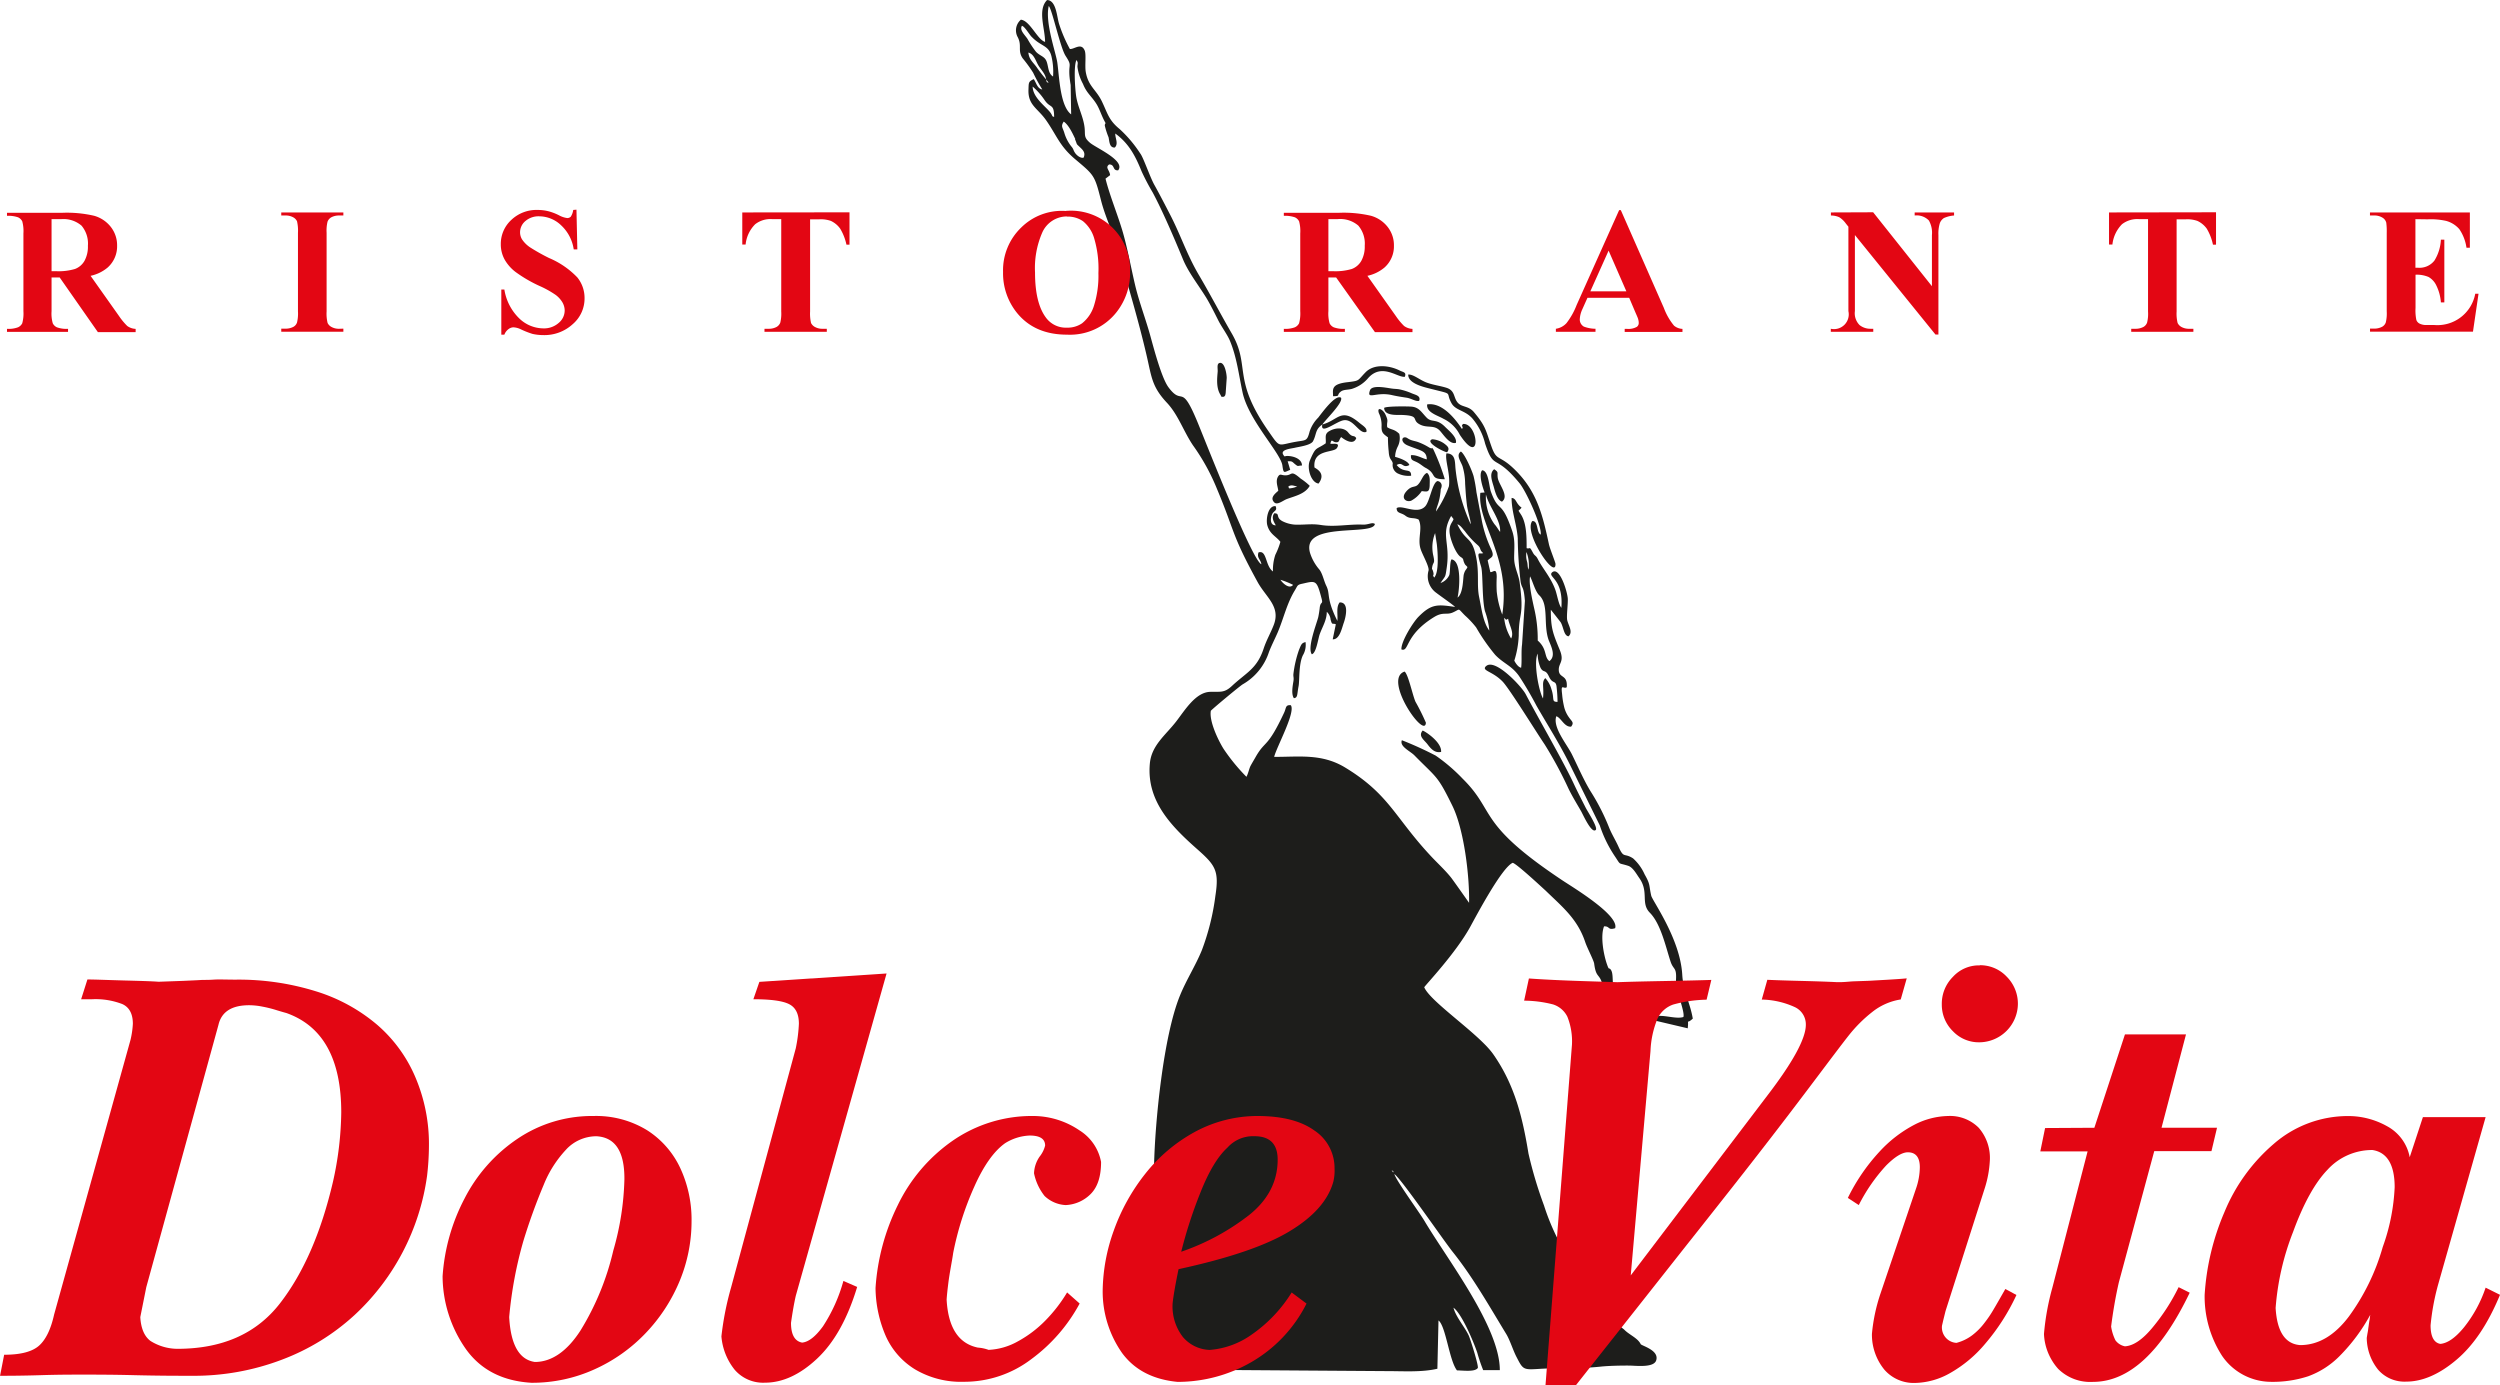
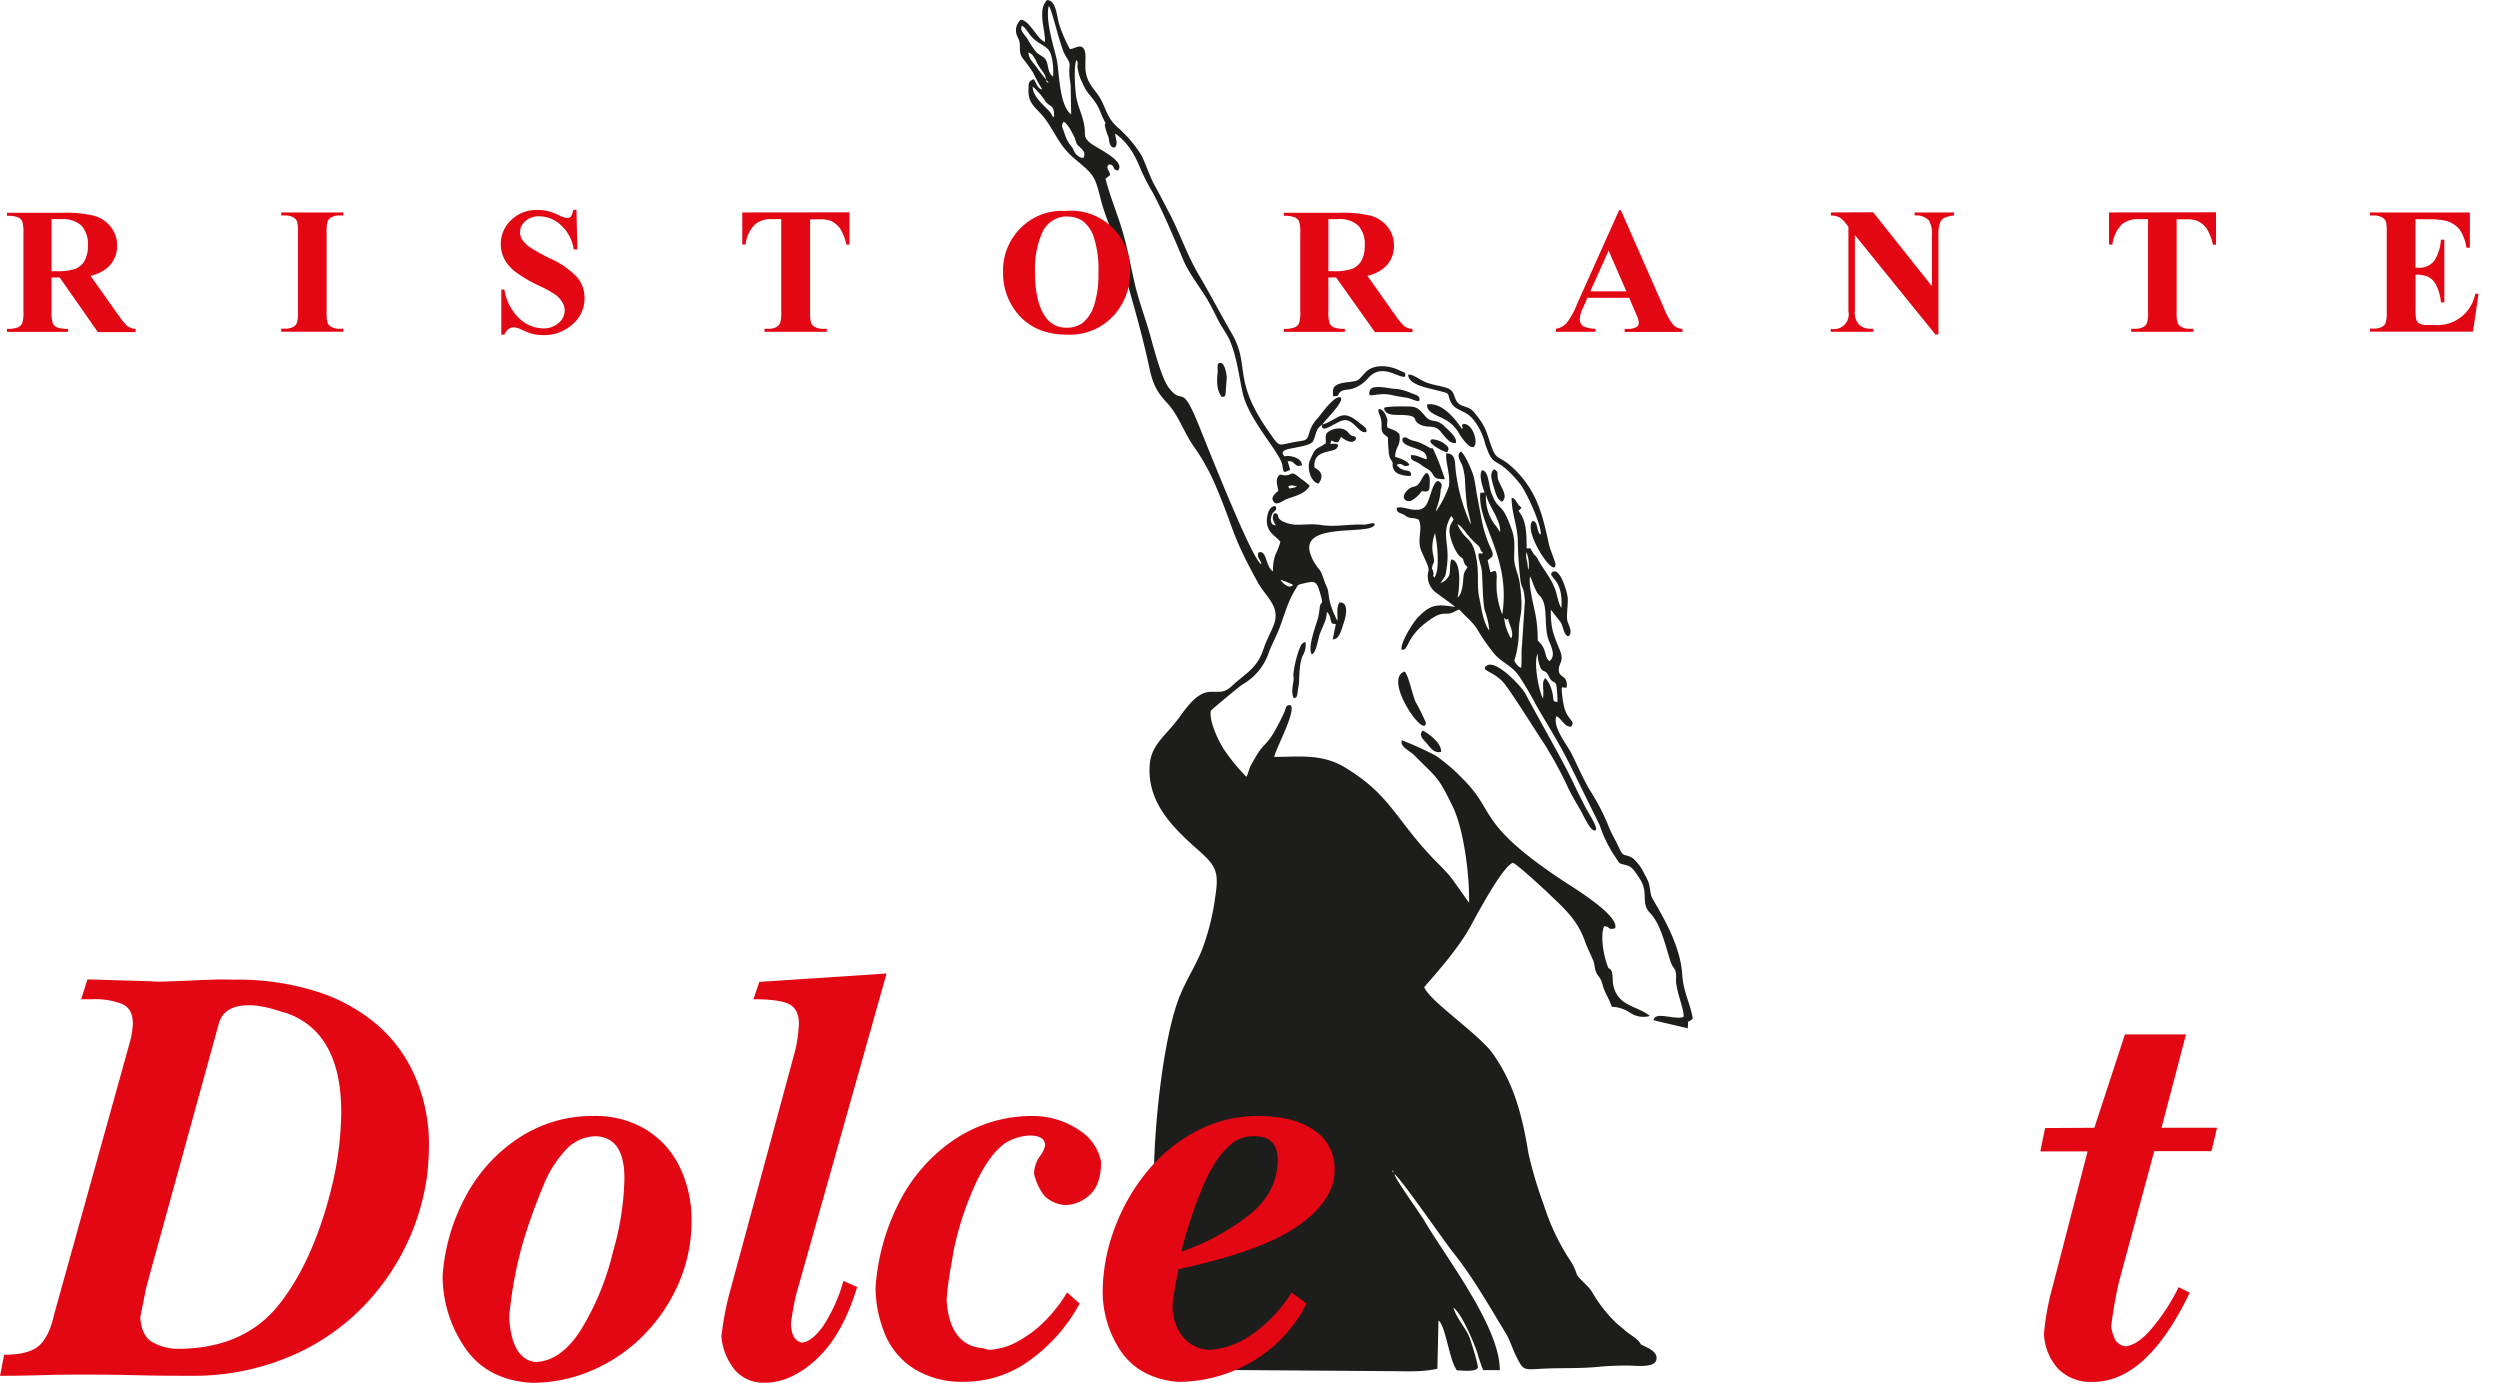
<svg xmlns="http://www.w3.org/2000/svg" data-bbox="0.01 0.01 450.46 249.62" viewBox="0 0 450.47 249.59" data-type="color">
  <g>
    <path fill-rule="evenodd" fill="#1d1d1b" d="M193.01 20.61c-2-1.49-2.14-6.78-2.49-9.3-.27-1.9-2.25-7.26-1.55-10.22.57.41 2.07 7.52 3.05 9 1.42 2.2.18 1 .9 5.24zm-7.14-14c1.79 1.89 3.19 1.46 3.64 3.77a12 12 0 0 1 .24 3.41c-.9-.56-.8-1.68-1.15-2.67s-1.17-1-1.92-1.78a18.44 18.44 0 0 1-1.54-2.33c-.51-.77-1.47-1.58-1-2.36.5.12 1.28 1.49 1.73 1.97zm2.62 7.69a27.06 27.06 0 0 1-1.74-2.25c-.64-.86-1.34-1.37-1.45-2.58 1 .27 1.28 1.41 1.77 2.26s1.34 1.6 1.42 2.58zm0 0 .47.6c-.41-.1-.32 0-.47-.6m-.23 3.78c1 1.48 1.68.52 1.68 3-.51-.22-.15 0-.6-.69-.78-1.13-3.23-2.72-3.27-4.79a12.14 12.14 0 0 1 2.19 2.49zm5.44 7c.51 1.21.1.67 1 1.55.58.54.88 1 .56 1.77-.53.18-1.28-.41-1.59-.91s-.17-.47-.5-.95a7.06 7.06 0 0 1-1.4-2.63c-.32-1-.65-1.15-.1-2 .89.58 1.63 2.2 2.08 3.14zm39.28 80.33c-.68.82-1.92-.38-2.26-.94a14.05 14.05 0 0 1 2.26.91zm32-11a32.1 32.1 0 0 1-2.72-10c-.11-1.27 0-2.69-1.63-2.72-.3 1.25.75 3.72.45 5.92a19.38 19.38 0 0 1-2.33 4.55c.1-1 .6-1.35.84-3.73 0-.46.09-.3.15-.68a.84.84 0 0 0-.71-1.07c-.95.27-1.37 3.61-2.22 4.55-1.42 1.57-4.23-.34-5.15.33 0 1 .78.75 1.6 1.38s1.52.25 2.37.69c.75 1.54-.21 3.35.31 5.17.27 1 1.62 3.25 1.47 4a3.69 3.69 0 0 0 1.43 4.05c.57.45 3.22 2.29 3.34 2.51-3.13-.45-4.23-.6-6.58 1.77-1 1-3.18 4.51-3.08 5.89 1.45.5.5-2.52 5.88-5.83 1.62-1 2.24-.33 3.38-.83 1.45-.64.78-.86 2.2.55a16.47 16.47 0 0 1 2 2.14 34.85 34.85 0 0 0 3.43 4.94c1.51 1.59 3 1.94 4.34 3.88a61.19 61.19 0 0 1 3.1 5.28c2.11 3.68 4.08 6.72 6 10.57l5.41 11a22.47 22.47 0 0 0 2.69 5.53c1.19 1.76.51 1.14 2.43 1.76.86.28 1.48 1.47 2 2.2 1.8 2.55.18 4.53 1.93 6.28 1.95 2 2.83 6.09 3.69 8.73.51 1.58 1.11 1 1 3.2-.1 2 1.64 5.84 1.33 6.83-1.67.56-5.18-1.11-5.37.59l6.15 1.45c.23-2.09-.4-.53.91-1.75-.5-2.92-1.71-4.78-1.9-7.93-.38-6.48-5.37-13.27-5.59-14.22-.44-1.93-.11-1.95-1.18-3.82a8.53 8.53 0 0 0-2.09-2.9c-1.68-1.08-1.62.14-2.66-2.18-.51-1.12-1.18-2.18-1.65-3.35a38.84 38.84 0 0 0-3.38-6.61c-1.24-2.05-2.28-4.48-3.35-6.64-.92-1.83-3.5-4.87-2.79-6.83.87.28 1.46 2 2.67 1.87.58-.74.13-.92-.37-1.64a5.39 5.39 0 0 1-.88-1.86 15.74 15.74 0 0 1-.38-2.38c-.25-2 .25-.82.84-1.22.19-2.29-1.33-1.6-1.43-3s1.07-1.54.17-3.72c-1.26-3.05-1.61-3.92-1.61-7.24.09.1 1.72 2.17 1.77 2.25.53.86.55 2.4 1.41 2.54.88-.77 0-1.92-.23-2.93-.14-.81.14-2.68.11-3.81s-1.46-6-2.85-4.77c-.82.86 2.1 1.12 1.69 6.37-.49-.58-.76-2.33-1.08-3.22-.79-2.23-2.33-3.9-3.16-5.55-.38-.75-.54-.51-.9-1.19-.68-1.27-.42-.57-1.12-.79 0-1.88 0-4.29-.91-5.88-.76-1.26-.64-.6 0-1.42-1.09-.78-.91-1.68-1.8-1.75 0 2.51.94 4.8 1.11 7.26a72.72 72.72 0 0 0 .52 7.87c.25 1.37.54.6.77 3.41l-.51 7.84c-.19 1.41 0 3-.17 4.22-.53-.11-1-.82-1.23-1.28a17.35 17.35 0 0 0 .8-4.5c0-4.33 1-3.37.17-9.53-.21-1.57-1-2.78-1-4.49s.23-3.21-.38-4.94c-2-5.8-2.34-2.94-3.81-7-.35-1-.42-3.79-1.58-3.84-.67.73.11 3.13.45 4l-.77.06c-.59 5.54 5.56 11.6 3.95 21.94a16 16 0 0 1-1-4.18 24.06 24.06 0 0 1 0-2.55c0-1.88-.67-.82-1.15-.93l-.48-2.1c.61-.62 1.3-.55.65-2a21.85 21.85 0 0 1-1.67-5l-1-5.27a25.66 25.66 0 0 0-.51-2.88c-.22-.87-1.58-4.05-2.3-4.47-.9.66-.07 1.67.29 2.62a11.33 11.33 0 0 1 .48 3.22c.09 1.35.15 2.45.31 3.72s.68 2.7.7 3.5zm2.77-5.31c.53 2.2 2.72 4.63 2.55 6.74-.28-.31-.56-.89-1-1.37a8.27 8.27 0 0 1-1.55-5.37zm-8.22 16c1-1.49.88-.94 1.16-2.87.65-4.51-1.15-5.85.79-9.26l.43.56c-.16.59-.82 1-.72 2.35.08 1.18 1.08 3.87 2 4.47.62.41.37.41.62 1s.27.4.61.83c-.22.55-.41.42-.66 1.32-.15.56-.07 3.42-1.13 4.18.32-1.31.84-6.58-1.08-6.89-.33.45-.21 2.09-.4 2.82a2.66 2.66 0 0 1-1.62 1.45zm8.82 8.52c-1.13-1.5-1.4-4-1.82-6-.47-2.23.06-4.34-.57-7.34-.77-3.74-1.77-2.47-3.37-5.81.58.16.93.78 1.35 1.23a15.32 15.32 0 0 0 2.32 2.52c.69.62.24.81 1 1.44-.71.31-1.33-.75-.38 2.45.35 1.2.14 5.79.69 8a13.62 13.62 0 0 1 .78 3.47zm-9.9-9.53c-.46-.62 0-.23-.19-1s-.28-.36-.21-.83c.18-1.15.57-.56.2-2.2a6.84 6.84 0 0 1 .34-4l.31 2c.17 1.52.41 4.98-.45 5.99zm17-1.42c-.26-.53-.13-.84-.28-1.43a3.86 3.86 0 0 1-.12-1.77 6.58 6.58 0 0 1 .39 3.16zm3.66 12.82c.44 1.08 1.27 2.75.07 3.64-1-.77-.35-2.17-2.1-3.71a24.14 24.14 0 0 0-.67-5.93c-.29-1.34-1-4.4-.7-5.63.46.9.92 2.71 1.64 3.4 1.83 1.71.65 5.42 1.76 8.23zm-7.36-4c.15 1.1 1.14 2.5.53 3.56a8.88 8.88 0 0 1-1.25-3.72c.5.41.18.43.72.16zm5.32 6.29a6.65 6.65 0 0 0 .52 2.56c.56 1 .86.16 1.51 1.56s1.16.63 1.36 1.7a26.43 26.43 0 0 1 .19 2.87c-1.16 0-.5-.51-1.1-2.28a5 5 0 0 0-1.1-2c-.75.75-.19 1.64-.42 3.67-.79-1.43-1.72-6.45-.98-8.05zm-23.32-50.29c-.06 1.55 2.58 2.2 3.78 2.5 4.68 1.2 2.81.47 4 2.64.74 1.37 2.45 1.26 3.8 2.8a11.09 11.09 0 0 1 2.27 4.5c1.66 5 1.67 1.61 6.22 7.16 1.16 1.41 4 7.58 3.8 9.24-.82-.39-.4-2.52-1.52-2.44-1.66 2.09 4.28 10.77 4.18 7.72 0-.27-1-2.71-1.18-3.53-1.06-4.94-2.05-9.19-5.7-13-3.28-3.42-3.63-1.7-4.67-4.66s-1-3.6-3.17-6.19c-1-1.16-2.19-.8-2.94-1.73s-.41-2.12-2-2.63c-1.17-.37-2.54-.52-3.72-1s-2.25-1.44-3.15-1.38zm14 52.55c-.85.85 1.15.86 3 2.77 1.23 1.27 6.23 9.36 7.56 11.3a71.63 71.63 0 0 1 4.35 8.07c.73 1.47 1.46 2.63 2.24 4 .36.63 1.89 4.11 2.64 3.36.42-.43-1.5-3.37-1.82-4-.7-1.39-1.43-2.79-2.09-4.2-1.95-4.2-6.22-11.5-8.72-16.26-.69-1.34-5.56-6.59-7.16-5.03zm-28.87-40.16c-1.79 1.24-1.74.47-2.86 3.1-.59 1.38.22 4 1.57 4.15 1.4-1.86-.41-2.65-.74-2.9-.33-3.34 3.45-2.58 4.05-3.5.72-1.12-.88-.63-1.19-.8.28-1 .33-.29 1-.24s.49-.36.95-.94c.8.65 2.28 1.48 2.72.19-.47-.66-.64 0-1.44-1s-2.41-.91-3.56-.17c-.76.53-.41 1.19-.5 2.11zm-8.55 8.55c-.52.49-1.58 1.24-.72 2.1.55.55 1.6-.36 2.24-.6 1.49-.56 3.3-.9 4.15-2.39a10.93 10.93 0 0 0-1.63-1.3c-2-1.74-1.37-.46-3-.6-.54-.05-.75-.34-1.12.3-.43.82 0 1.75.08 2.49zm1.82-.78c.58-.37.95-.09 1.59 0a3.68 3.68 0 0 1-.83.27c-.84.16-.61.09-.76-.27zm17.26-14.16c0 1.5 2.36 1.25 3.22 1.28 3.28.14 1.67.84 3.11 1.66s2.68 0 3.76 1.24c.69.78 1.75 2.44 2.83 2.13.27-1-1.29-2.22-1.93-2.87-1.58-1.6-2.38-.71-3.33-1.67s-1.37-1.94-2.91-2c-.69-.04-4.26-.09-4.75.23zm7.68 9.28c-.85-.17-1.78-.84-2.85-.75-.08 1 .41.91 1.19 1.33.6.32 1.07.78 1.54 1 2 1.11.58 2 3.37 2a40.68 40.68 0 0 0-2.06-5.36c-.51-.7.11.11-.77-.36a10.61 10.61 0 0 0-2.06-1c-.36-.12-.76-.19-1.14-.32-.54-.18-.77-.45-1-.49-.84-.16-.92.93.35 1.45 2.29.96 3.41.89 3.43 2.52zm-7-4a23.59 23.59 0 0 0 .14 2.6c.09 1.52.58 1.41.73 2.12a1.7 1.7 0 0 0 .84 1.79 4.42 4.42 0 0 0 2.47.44c0-1.54-1.28-.3-2.61-1.93 1.14-.67 1.06.68 2.29 0-.2-.72-1.88-1.29-2.57-1.47a4.41 4.41 0 0 1 .5-1.9 3.35 3.35 0 0 0 .25-2.25c-.92-.89-1.46-.7-2.18-1.2-.11-1.17.32-.92-.31-2.27-.42-.93-1.56-1.52-1.2-.29a5 5 0 0 1 .5 2.44c-.03 1.14.34 1.34 1.1 1.92zm3 42.24c-4 1.32 3.68 12.35 3.84 9.21a39 39 0 0 0-1.87-3.76c-.53-1.18-1.31-4.97-1.97-5.45zm10.52-44.62c-.52.75.21.15-.17.93-1.26-1.94-3.64-4.86-6.28-4.45-.2 1.46 1.94 2 2.95 2.6a6.37 6.37 0 0 1 2.93 2.87c4.01 6.05 3.36-2.17.57-1.95zm-23.41-5c1.42 0 .53-.16 1.41-.84.48-.37 1.27-.29 1.95-.47a6.22 6.22 0 0 0 2.85-1.82c2.5-3 5.4-.17 6.73-.37.31-.87-.3-.79-1-1.16-1.8-.89-4.55-1.21-6.07.34s-1 1.52-3.2 1.79c-3.12.34-2.67 1.34-2.67 2.51zm15.51.85c.36-.93-.65-1.08-1.31-1.36a11.19 11.19 0 0 0-2.32-.74c-.44-.07-.85-.06-1.32-.13-1-.14-3.56-.7-3.91.33-.63 1.81 1.08.18 4 .86.92.21 1.67.32 2.59.46s1.72.76 2.31.56zm.47 16.25c.95.11 1.38.27 1.43-1 0-.85.15-1.75-.47-2.28-.69.22-1 1.41-1.54 2-.64.8-1.19.1-2.28 1.43-.91 1.12 0 1.9.94 1.59a5.31 5.31 0 0 0 1.92-1.74zm-23 37.31c.69-.09.52-.72.81-2.17.19-1 0-3.92.76-5.53a3.65 3.65 0 0 0 .49-2.41c-.69.19-.74.35-1.18 1.42a20.32 20.32 0 0 0-1 4.3c-.06.53.11.65 0 1.34s-.44 2.33.09 3.06zm-12.63-54.31c.27-.31.21-.18.3-.66l.19-2.73c0-.69-.36-2.92-1.28-2.7-.56.14-.31 1-.35 1.57-.06.87-.34 2.78.45 4.08.33.59.11.44.69.44zm17.72 5c-.43 1.93 2.47-.5 3.77-.75 1.87-.38 2.87 2.59 4.16 2.08.22-.66-.65-1.13-1.22-1.6-3.39-2.86-3.76-.54-6.71.27.6-.91 3.78-3.93 3.37-4.82-1-.68-3.43 2.71-4.12 3.59a6.33 6.33 0 0 0-1.54 2.49c-.45 1.75-.65 1.54-2.36 1.83-3.47.59-2.85 1.29-5-1.8-6.73-9.6-3.21-11.77-6.72-17.78-2-3.46-3.81-6.94-5.86-10.42-2.22-3.77-3.3-7.26-5.25-11-.9-1.74-1.84-3.57-2.79-5.27-.79-1.41-2-5-2.55-5.67a22.7 22.7 0 0 0-3.7-4.38c-2-1.63-2.17-2.85-3.21-5s-2.45-2.69-2.9-5.31c-.19-1.1.11-3.13-.19-3.84-.62-1.49-1.87-.21-2.67-.28a25.35 25.35 0 0 1-1.93-4.47c-.43-1.31-.5-4.31-2.18-4.35-1.76 1.77-.36 5.1-.36 7.54-1.37-.37-2.72-3.84-4.36-4a2.53 2.53 0 0 0-.56 3.16c.8 1.55-.07 2.39.88 3.79a24.9 24.9 0 0 1 1.9 2.62 28.69 28.69 0 0 0 1.64 3c-.9-.13-1.08-1.22-1.54-1.86-1 .45-.9.67-.95 1.87-.12 2.85 1.66 3.34 3.22 5.6 1.9 2.74 2.4 4.6 5.16 6.93 3.45 2.91 3.53 2.86 4.68 7.4.8 3.17 2.23 5.93 3.12 9.14 1.79 6.49 3.62 12.42 5.14 19 .87 3.75.92 5.51 3.67 8.42 2 2.16 2.95 5.09 4.64 7.61a37.75 37.75 0 0 1 4.3 7.78c3.32 7.91 2.54 8.07 7.34 16.84 1.54 2.82 4.24 4.45 2.9 7.82-.59 1.51-1.28 2.63-1.82 4.27-1.22 3.61-3.1 4.24-5.69 6.66-1.4 1.31-2.1 1-3.83 1.06-2.68 0-4.64 3.31-6.23 5.36-1.89 2.44-4.43 4.27-4.73 7.55-.64 6.84 4 11.43 8.59 15.49 3.2 2.84 3.92 3.82 3.22 8.35a43.15 43.15 0 0 1-2.45 9.83c-1.14 2.78-2.79 5.33-3.94 8.16-3 7.35-4.5 22.88-4.66 30.6-.08 3.83-.05 7.29 0 11.11s-.27 7.46-.38 11.21 1 6.67 1.77 10.2c1.12 5.29 2.94 4.3 7.81 4.31l32.85.23c2.94 0 6.19.23 9-.43l.2-8.7c1.32 1 1.94 7.24 3.33 9 1.07 0 3.25.33 3.76-.45.14-.45-1.31-5.11-1.65-5.85-.7-1.5-2.36-3.41-2.74-5 1.48 1.06 3.64 6.17 4.29 8.12a29.29 29.29 0 0 0 1.06 3.13h3c0-7.77-9.44-19.9-13.65-27-1-1.65-5-7.12-5.36-8.33 1.14.69 8.9 12 10.5 14 3.67 4.59 6.65 9.87 9.67 14.83.68 1.12 1.24 3 1.9 4.23 1.12 2.18 1.2 2.23 4 2.05 3.81-.24 7.3 0 11.19-.42 1.37-.14 3.56-.19 5-.18 1.21 0 4.46.45 4.92-.92.62-1.86-2.64-2.64-2.79-2.95-.53-1.11-2.11-1.69-3-2.64a19 19 0 0 1-3.12-3 24.81 24.81 0 0 1-2.54-3.58c-.61-1.18-2.42-2.49-2.83-3.29a10.7 10.7 0 0 0-.93-2.13 40.4 40.4 0 0 1-5-10.34 75 75 0 0 1-2.8-9.37c-1.07-6.55-2.49-12.38-6.36-17.9-2.58-3.67-11.34-9.43-12.42-12.05.24-.42 5.68-6.14 8.29-10.89 1.21-2.21 5.71-10.7 7.65-11.53.69.15 5.08 4.24 5.92 5 3.09 3 5.75 5.11 7.15 9.29.33 1 1.54 3.31 1.61 3.87.36 2.73.94 1.64 1.55 3.92.41 1.5 1.14 2.35 1.63 3.86a6.25 6.25 0 0 1 3.18 1 4.35 4.35 0 0 0 3.69.66c-2.32-1.89-5.83-1.69-6.62-5.63-.16-.79 0-2.06-.4-2.66s-.29.21-.69-.93c-.64-1.78-1.26-5.18-.56-6.93 1.1-.06.62.76 2 .33.76-2.33-7.52-7.3-9.43-8.57-15.63-10.39-11.95-12.35-18.05-18.37a31.36 31.36 0 0 0-4.86-4.16 63.08 63.08 0 0 0-6.09-2.77c-.46 1.13 1.48 1.94 2.26 2.73 4.11 4.18 4.12 3.54 6.85 9.1 2.1 4.29 3.1 12.69 3 17.47 0 0-2.78-3.95-3.22-4.52-1.08-1.37-2.57-2.72-3.75-4-6.44-6.91-7.42-11.05-15.39-15.88-4.18-2.52-8.24-1.89-12.76-1.9.42-1.76 3.92-8.07 3-9.31-1-.08-.8.46-1.19 1.31-3.05 6.53-3.37 4.92-5.11 7.95-.29.52-.66 1.12-.94 1.64s-.42 1.41-.76 2a34.47 34.47 0 0 1-4.14-5.07c-1-1.62-2.6-5-2.27-6.83.42-.46 5.15-4.39 5.72-4.75a10.39 10.39 0 0 0 4.75-5.83c.47-1.22 1.09-2.41 1.59-3.57 1.08-2.55 1.62-5.16 3.08-7.55.52-.84.37-1 1.38-1.2 2.42-.55 2.55-.72 3.45 2.75.26 1-.17.42-.34 1.48a17.92 17.92 0 0 1-.28 1.82c-.35 1.33-2 5.5-1.16 6.67.8-.16 1.14-2.85 1.44-3.65.51-1.38 1.26-2.52 1.26-4a2.21 2.21 0 0 1 .69 1.41c.3 1.07.28.59.94.83l-.56 2.72c1.25.06 1.64-2 2-3s1-3.71-.75-3.65c-.68.86-.29 2.26-.41 3.33-2.09-4.21-1.22-4.75-2-6.33-.46-.94-.68-2.28-1.31-3a8.53 8.53 0 0 1-1.61-2.9c-1.69-5.8 11.41-3 11.68-5.24-.52-.37-1.12.17-2.22.12-2.43-.11-5 .47-7.49.07-1.77-.28-2.81 0-4.75-.07a6 6 0 0 1-2.15-.59c-1.38-.7-.38-1.45-1.53-1.45-.55.8-.09 1.51.28 2.17-1 0-1-1.1-.73-1.82.27-.88 1.08-.7.7-1.64-1.4-.13-1.77 2.42-1.5 3.43.43 1.62 1.59 2 2.36 3a13.41 13.41 0 0 1-.91 2.34 8.68 8.68 0 0 0-.43 3c-1.41-1-1.07-3.93-2.6-3.43-.34 1 .36 1.2.52 2.13-1.58-.5-9.82-21.47-11.39-25.31-3.17-7.75-2.7-3-5.35-6.57-1.23-1.64-2.62-6.91-3.2-9-.85-3.16-2.08-6.3-2.82-9.43s-1.42-6.91-2.33-9.92-2.32-6.45-3-9.25l.83-.63c-.13-1-.94-1.34-.18-1.93 1.1 0 .54 1.15 1.63 1.06 1.39-1.76-4.13-4.09-5.12-5-1.15-1-.77-1.38-.94-2.77-.25-2-1.27-3.74-1.53-5.72-.2-1.49-.44-5.3.07-6.38.36.51.2.57.18 1.2a8.77 8.77 0 0 0 1 3.1c.66 1.66 1.51 2.17 2.4 3.57.56.88.89 2 1.41 3s.16.14.12.94a14.11 14.11 0 0 0 .68 2.11c.17.78.14 1.88 1.12 1.85.71-.7.06-1.67.09-2.53 2.42 1.76 3.61 4 4.74 6.81a40.69 40.69 0 0 0 2 3.81c1.85 3.46 3.94 8.38 5.44 12 1 2.46 3 4.93 4.37 7.23.66 1.13 1.41 2.62 2 3.8s1.64 2.57 2.11 3.7c1.25 3 1.6 6.18 2.28 9.32 1.08 5 6.85 10.86 7.17 13.14.22 1.55.26 1.25 1.41.79l-.46-1.55c.77 0 .74 0 1.27.48.73.58.43.31 1.31.29 0-1.25-1.64-1.74-2.7-1.72-.44 0-.37.27-.67-.22-.58-.93 1.38-1.1 2-1.24.88-.21 2.88-.45 3.34-1.16.7-1.29.35-2.12 1.7-3.05zm32.4 13.87c1.29-1-.59-3-.79-4.24-.15-1 .23-1-.65-1.57-.91.73-.42 2-.09 3.12.23.82.61 2.46 1.53 2.73zm-11 45.1c.13-1.78-3-3.76-3.33-3.82-.83 1 .24 1.65.87 2.46.81 1.09 1.47 1.58 2.46 1.39zm1.08-53.97c.56-.7.1-1.1-.57-1.6a4.27 4.27 0 0 0-2.1-.74c-1.47.48 2.16 2.34 2.67 2.34zm-10 129.37c.52.3.27.19.3.42z" data-color="1" />
    <path d="M435.23 39.49v8.75h.42a3.41 3.41 0 0 0 3-1.28 7.88 7.88 0 0 0 1.17-3.78h.62v11.31h-.62a8.18 8.18 0 0 0-.8-3 3.43 3.43 0 0 0-1.42-1.58 5.41 5.41 0 0 0-2.35-.41v5.99a8.3 8.3 0 0 0 .15 2.17 1.19 1.19 0 0 0 .56.64 2.64 2.64 0 0 0 1.33.26h1.29a6.93 6.93 0 0 0 7.43-5.63h.59l-1 6.83h-18.55v-.55h.7a3 3 0 0 0 1.5-.34 1.43 1.43 0 0 0 .64-.77 6.85 6.85 0 0 0 .17-2V41.95a11.93 11.93 0 0 0-.08-1.81 1.48 1.48 0 0 0-.59-.86 2.73 2.73 0 0 0-1.64-.45h-.71v-.55h18v6.36h-.61a7.87 7.87 0 0 0-1.29-3.35 4.82 4.82 0 0 0-2.39-1.49 12.72 12.72 0 0 0-3.32-.28zm-35.93-1.24v5.84h-.55a9.34 9.34 0 0 0-1.12-2.89 4.3 4.3 0 0 0-1.7-1.4 5.44 5.44 0 0 0-2.11-.28h-1.62v16.6a7 7 0 0 0 .18 2.08 1.66 1.66 0 0 0 .7.72 2.79 2.79 0 0 0 1.44.32h.7v.55h-11.2v-.55h.73a3 3 0 0 0 1.49-.34 1.47 1.47 0 0 0 .64-.77 6.49 6.49 0 0 0 .17-2V39.49h-1.55a4.51 4.51 0 0 0-3.14.91 6.15 6.15 0 0 0-1.73 3.66h-.61v-5.78zm-61.78 0 10.59 13.32v-9.2a4.46 4.46 0 0 0-.55-2.64 3.07 3.07 0 0 0-2.56-.9v-.55h7.1v.55a5.45 5.45 0 0 0-1.83.46 1.89 1.89 0 0 0-.73.91 6.42 6.42 0 0 0-.26 2.17v17.91h-.53l-14.52-17.93v13.71a3 3 0 0 0 .85 2.52 3.11 3.11 0 0 0 1.95.66h.51v.55h-7.65v-.55a2.66 2.66 0 0 0 3.17-3.18V40.85l-.45-.56a4.27 4.27 0 0 0-1.2-1.15 3.74 3.74 0 0 0-1.5-.31v-.55zm-44.47 14.24-3.2-7.33-3.29 7.33zm.51 1.17h-7.52l-.94 2.1a4.8 4.8 0 0 0-.44 1.74 1.47 1.47 0 0 0 .73 1.35 6.13 6.13 0 0 0 2.1.39v.55h-7.14v-.55a3.23 3.23 0 0 0 1.9-1 12.81 12.81 0 0 0 1.84-3.28l7.66-17.1h.3l7.76 17.63a11 11 0 0 0 1.83 3.19 2.51 2.51 0 0 0 1.52.58v.55h-10.41v-.55h.43a3.13 3.13 0 0 0 1.75-.36.84.84 0 0 0 .35-.73 2.2 2.2 0 0 0-.09-.61q0-.13-.48-1.2zm-54.2-14.17v9.38h.91a10.41 10.41 0 0 0 3.3-.4 3.31 3.31 0 0 0 1.72-1.46 5.33 5.33 0 0 0 .62-2.73 5 5 0 0 0-1.16-3.63 5 5 0 0 0-3.7-1.17zm0 10.51v6.07a6.39 6.39 0 0 0 .22 2.19 1.55 1.55 0 0 0 .75.72 5.08 5.08 0 0 0 2 .27v.55h-11v-.55a4.8 4.8 0 0 0 2-.28 1.59 1.59 0 0 0 .75-.72 6.7 6.7 0 0 0 .21-2.18v-14a6.73 6.73 0 0 0-.21-2.19 1.59 1.59 0 0 0-.75-.72 5.35 5.35 0 0 0-2-.27v-.55h10a21.67 21.67 0 0 1 5.7.54 5.8 5.8 0 0 1 3 2 5.35 5.35 0 0 1 1.14 3.4 5.11 5.11 0 0 1-1.72 3.94 7.06 7.06 0 0 1-3.06 1.48l5.15 7.28a11.6 11.6 0 0 0 1.45 1.75 2.76 2.76 0 0 0 1.52.53v.59h-6.76l-7-9.86zm-47.1-11a4.86 4.86 0 0 0-4.5 3 16 16 0 0 0-1.26 7.09q0 5.49 1.95 8.12a4.43 4.43 0 0 0 3.78 1.83 4.62 4.62 0 0 0 2.74-.78 6.49 6.49 0 0 0 2.17-3.24 17.89 17.89 0 0 0 .78-5.8 19.21 19.21 0 0 0-.79-6.37 6.19 6.19 0 0 0-2-3 4.8 4.8 0 0 0-2.87-.82zm-.19-1a10.66 10.66 0 0 1 11.56 11 11.46 11.46 0 0 1-2.39 7.18 10.67 10.67 0 0 1-9 4.12q-5.81 0-9-3.93a11.35 11.35 0 0 1-2.5-7.36 10.67 10.67 0 0 1 3.26-8 10.38 10.38 0 0 1 8.07-2.99zm-39 .26v5.83h-.55a9.3 9.3 0 0 0-1.13-2.89 4.26 4.26 0 0 0-1.69-1.4 5.48 5.48 0 0 0-2.11-.28h-1.62v16.6a7.52 7.52 0 0 0 .17 2.08 1.63 1.63 0 0 0 .71.72 2.75 2.75 0 0 0 1.43.32h.7v.55h-11.23v-.55h.71a2.93 2.93 0 0 0 1.49-.34 1.53 1.53 0 0 0 .65-.77 6.85 6.85 0 0 0 .17-2V39.49h-1.56a4.47 4.47 0 0 0-3.13.91 6 6 0 0 0-1.73 3.66h-.6v-5.78zm-49.2-.48.16 7.16h-.65a7.38 7.38 0 0 0-2.26-4.33 5.71 5.71 0 0 0-3.9-1.63 3.62 3.62 0 0 0-2.56.86 2.63 2.63 0 0 0-.95 2 2.49 2.49 0 0 0 .34 1.27 5.28 5.28 0 0 0 1.48 1.47 35.3 35.3 0 0 0 3.4 1.91 15.24 15.24 0 0 1 5.1 3.5 5.89 5.89 0 0 1 1.3 3.77 6.07 6.07 0 0 1-2.1 4.62 7.54 7.54 0 0 1-5.34 2 9 9 0 0 1-1.92-.21 15 15 0 0 1-2.22-.88 3.42 3.42 0 0 0-1.25-.31 1.53 1.53 0 0 0-.87.32 2.19 2.19 0 0 0-.75 1h-.55v-8.13h.55a9.26 9.26 0 0 0 2.69 5.21 6.32 6.32 0 0 0 4.29 1.79 4 4 0 0 0 2.83-1 2.92 2.92 0 0 0 1.06-2.21 3 3 0 0 0-.41-1.48 4.63 4.63 0 0 0-1.23-1.35 17.76 17.76 0 0 0-2.97-1.64 24.65 24.65 0 0 1-4.21-2.46 7.4 7.4 0 0 1-2-2.26 5.65 5.65 0 0 1-.69-2.76 5.85 5.85 0 0 1 1.89-4.38 6.58 6.58 0 0 1 4.75-1.8 8 8 0 0 1 2 .25 9.67 9.67 0 0 1 1.82.7 4.26 4.26 0 0 0 1.5.51.89.89 0 0 0 .65-.25 3 3 0 0 0 .44-1.21zm-42 21.44v.55H50.68v-.55h.71a3 3 0 0 0 1.5-.34 1.41 1.41 0 0 0 .63-.77 6.85 6.85 0 0 0 .17-2V41.95a7.52 7.52 0 0 0-.17-2.08 1.6 1.6 0 0 0-.7-.72 2.78 2.78 0 0 0-1.43-.32h-.71v-.55h11.19v.55h-.71a2.93 2.93 0 0 0-1.49.34 1.53 1.53 0 0 0-.65.77 6.85 6.85 0 0 0-.17 2v14.18a7 7 0 0 0 .18 2.08 1.63 1.63 0 0 0 .71.72 2.76 2.76 0 0 0 1.42.32zM9.29 39.49v9.38h.9a10.44 10.44 0 0 0 3.31-.4 3.31 3.31 0 0 0 1.72-1.46 5.33 5.33 0 0 0 .62-2.73 5 5 0 0 0-1.15-3.62 5 5 0 0 0-3.7-1.17zm0 10.51v6.07a6.39 6.39 0 0 0 .22 2.19 1.55 1.55 0 0 0 .75.72 5.08 5.08 0 0 0 2 .27v.55h-11v-.55a4.83 4.83 0 0 0 2-.28 1.59 1.59 0 0 0 .75-.72 6.7 6.7 0 0 0 .21-2.18v-14a6.73 6.73 0 0 0-.21-2.19 1.59 1.59 0 0 0-.75-.72 5.35 5.35 0 0 0-2-.27v-.55h10a21.67 21.67 0 0 1 5.7.54 5.8 5.8 0 0 1 3 2 5.35 5.35 0 0 1 1.14 3.4 5.11 5.11 0 0 1-1.72 3.94 7.06 7.06 0 0 1-3.06 1.48l5.15 7.28a11.6 11.6 0 0 0 1.45 1.75 2.76 2.76 0 0 0 1.52.53v.59h-6.8l-6.89-9.86z" fill="#e30613" data-color="2" />
    <path fill-rule="evenodd" d="M23.52 187.36a16 16 0 0 0 .42-2.89c0-1.8-.65-3-1.93-3.56a13.37 13.37 0 0 0-5.39-.86h-2l1.13-3.56c1.39 0 3.59.1 6.63.18s5.09.14 6.19.23l4.43-.16c1.51-.07 2.54-.11 3.09-.15s1.35 0 2.36-.07 2.35 0 4 0a46.86 46.86 0 0 1 14.47 2.1 31.15 31.15 0 0 1 11 6 25.75 25.75 0 0 1 6.92 9.47 30.66 30.66 0 0 1 2.45 12.4 47.62 47.62 0 0 1-.34 5.4 42 42 0 0 1-13.08 25.08 40.32 40.32 0 0 1-13 8 44.56 44.56 0 0 1-16.37 2.93c-2.47 0-5.88 0-10.27-.11s-7.65-.1-9.77-.1c-1.55 0-3.92 0-7.14.1s-5.64.11-7.31.11l.74-3.79c3 0 5.08-.56 6.3-1.65s2.12-2.97 2.7-5.59zm15.84-2.68-13 47.25q-1 5-1.08 5.39c.11 2 .72 3.47 1.83 4.3a9.19 9.19 0 0 0 4.86 1.42q12.12 0 18.47-8.18T60 212.93a59.68 59.68 0 0 0 1.49-12.5q0-14.4-9.9-17.9c-.23-.06-.81-.22-1.69-.49a21.84 21.84 0 0 0-2.62-.66 12.44 12.44 0 0 0-2.38-.25c-3.15 0-4.99 1.18-5.54 3.55z" fill="#e30613" data-color="2" />
    <path fill-rule="evenodd" d="M106.96 201.09a17.55 17.55 0 0 1 9.65 2.57 16.22 16.22 0 0 1 6 6.89 22 22 0 0 1 2 9.5 28.09 28.09 0 0 1-2.13 10.73 30.45 30.45 0 0 1-6.11 9.4 29.29 29.29 0 0 1-9.28 6.57 27.14 27.14 0 0 1-11.34 2.41q-7.74-.46-11.75-6a23 23 0 0 1-4.25-13.19 35.18 35.18 0 0 1 3.95-14 28.75 28.75 0 0 1 9.51-10.75 24 24 0 0 1 13.75-4.13zm.52 3.65a7.44 7.44 0 0 0-5.52 2.45 20.35 20.35 0 0 0-4 6.32 105.71 105.71 0 0 0-3.66 10.12 72.94 72.94 0 0 0-2.55 13.69c.27 5 1.81 7.69 4.63 8.09 3 0 5.81-1.91 8.25-5.72a48.2 48.2 0 0 0 5.88-14.36 50.21 50.21 0 0 0 2-12.83q.06-7.48-5.03-7.76z" fill="#e30613" data-color="2" />
    <path fill-rule="evenodd" d="M143.39 188.89a27.64 27.64 0 0 0 .56-4.42c0-1.76-.58-2.93-1.75-3.53s-3.32-.89-6.45-.89l1.08-3.13 22.92-1.51-16.36 58.08c-.29 1.27-.58 2.89-.86 4.87 0 2.14.68 3.31 2 3.56 1.17-.11 2.41-1.08 3.76-2.93a29 29 0 0 0 3.68-8.18l2.48 1.08c-1.74 5.75-4.15 10.05-7.24 12.94s-6.22 4.31-9.34 4.31a6.75 6.75 0 0 1-5.5-2.34 11 11 0 0 1-2.38-6 53.76 53.76 0 0 1 1.75-8.84z" fill="#e30613" data-color="2" />
    <path fill-rule="evenodd" d="M186.32 201.09a14.9 14.9 0 0 1 8.16 2.57 8.56 8.56 0 0 1 3.92 5.71c0 2.56-.6 4.45-1.8 5.7a6.75 6.75 0 0 1-4.58 2.07 5.93 5.93 0 0 1-3.8-1.64 9.7 9.7 0 0 1-1.9-4.08 5.63 5.63 0 0 1 1-3 5.28 5.28 0 0 0 1-2c0-1.21-.93-1.81-2.79-1.81a9 9 0 0 0-4.42 1.38c-2 1.42-3.84 4-5.53 7.78a55.06 55.06 0 0 0-3.83 12.01c-.09.68-.25 1.53-.43 2.57s-.34 2-.45 2.9-.23 1.88-.3 2.92q.41 7.56 5.62 8.65a7.09 7.09 0 0 1 1.94.41 11.82 11.82 0 0 0 5.29-1.54 20.92 20.92 0 0 0 4.92-3.72 26.83 26.83 0 0 0 3.94-5.09l2.26 2a30.15 30.15 0 0 1-8.68 10 19.94 19.94 0 0 1-12.15 4.1 16.25 16.25 0 0 1-8.82-2.23 13.47 13.47 0 0 1-5.28-6 22.37 22.37 0 0 1-1.85-8.66 39.54 39.54 0 0 1 4-14.92 30 30 0 0 1 9.79-11.55 25.06 25.06 0 0 1 14.77-4.53z" fill="#e30613" data-color="2" />
    <path fill-rule="evenodd" d="M212.84 225.55a42.2 42.2 0 0 0 12.22-6.6c3.43-2.73 5.16-6.07 5.16-10 0-2.82-1.4-4.22-4.2-4.22a6.19 6.19 0 0 0-4.86 2.07c-1.72 1.56-3.36 4.29-4.88 8.14a82.15 82.15 0 0 0-3.44 10.61zm13.71-24.46c4.43 0 7.84.86 10.27 2.6a8.11 8.11 0 0 1 3.65 6.87 8.56 8.56 0 0 1-.22 2.37c-.95 3.42-3.65 6.4-8 9s-11 4.83-19.89 6.76c-.57 2.76-.93 4.83-1.07 6.16a9 9 0 0 0 1.86 6.07 6.6 6.6 0 0 0 4.82 2.32 15.05 15.05 0 0 0 7.62-2.8 25.65 25.65 0 0 0 7.15-7.55l2.68 2a25.25 25.25 0 0 1-10 10.58 26.58 26.58 0 0 1-13.23 3.53q-6.63-.63-10-5.2a19.29 19.29 0 0 1-3.5-11.3 33.06 33.06 0 0 1 2-10.77 35.79 35.79 0 0 1 5.68-10.24 29.19 29.19 0 0 1 8.88-7.51 23.73 23.73 0 0 1 11.3-2.89z" fill="#e30613" data-color="2" />
-     <path fill-rule="evenodd" d="M283.25 188.22a12 12 0 0 0-.82-5 4.33 4.33 0 0 0-2.57-2.23 21.17 21.17 0 0 0-5.23-.68l.86-4c2.8.2 6 .35 9.73.47l6.23.2c1.85-.07 4.63-.14 8.37-.21s6.58-.13 8.54-.2l-.85 3.56a24.18 24.18 0 0 0-6 .87 4.86 4.86 0 0 0-2.85 2.56 16.88 16.88 0 0 0-1.26 5.82l-3.56 40.43 24.55-32.32q7-9.12 7-12.84a3.43 3.43 0 0 0-1.94-3.16 14.9 14.9 0 0 0-6-1.38l1-3.56q2.12.1 6.14.2c2.69.07 4.73.14 6.15.21s2.53-.12 3.39-.14l2.61-.09 3.49-.2c1.45-.09 2.57-.16 3.34-.24l-1.08 3.8a10.93 10.93 0 0 0-5.16 2.28 25.2 25.2 0 0 0-4.11 4.08c-1.17 1.47-3.07 4-5.73 7.53q-5.16 6.87-9.82 12.87c-3.09 4-7.08 9.06-11.91 15.16s-9.07 11.49-12.71 16.09-6.66 8.42-9.11 11.53h-5.46z" fill="#e30613" data-color="2" />
-     <path fill-rule="evenodd" d="M332.96 215.85a34.6 34.6 0 0 1 5.68-8.31 23 23 0 0 1 6.3-4.87 13.77 13.77 0 0 1 6.1-1.58 7.28 7.28 0 0 1 5.5 2.12 8.27 8.27 0 0 1 2 6 19.59 19.59 0 0 1-.86 4.73l-7.09 22.2c-.09.31-.19.76-.34 1.35s-.23 1-.32 1.35a2.78 2.78 0 0 0 2.6 3.13 8.13 8.13 0 0 0 2.85-1.38 11.55 11.55 0 0 0 2.22-2.25 20.67 20.67 0 0 0 1.65-2.45c.46-.77 1.16-2 2.09-3.63l2 1.08a38 38 0 0 1-5.62 8.77 23 23 0 0 1-6.44 5.36 13.23 13.23 0 0 1-6.23 1.72 7 7 0 0 1-5.49-2.37 9.94 9.94 0 0 1-2.26-6.47 31.49 31.49 0 0 1 1.53-7.23l6.43-19a12.13 12.13 0 0 0 .67-3.78c0-1.79-.72-2.71-2.16-2.71q-1.53 0-3.9 2.37a31.2 31.2 0 0 0-4.94 7.14zm23.79-41.93a6.56 6.56 0 0 1 4.85 2.08 6.89 6.89 0 0 1 2 4.93 7 7 0 0 1-6.88 6.88 6.43 6.43 0 0 1-4.83-2 6.66 6.66 0 0 1-2-4.85 6.82 6.82 0 0 1 2-4.94 6.32 6.32 0 0 1 4.83-2.07z" fill="#e30613" data-color="2" />
    <path fill-rule="evenodd" d="m377.38 203.21 5.51-16.82h11l-4.41 16.82h10l-1 4.21h-10.31l-6.37 23.61q-.89 3.92-1.4 8a8.44 8.44 0 0 0 .78 2.48 2.78 2.78 0 0 0 1.71 1.08c1.52-.09 3.19-1.22 5-3.42a36 36 0 0 0 4.67-7.24l2 1q-7.71 16.06-17.43 16.07a8.25 8.25 0 0 1-6.26-2.34 10 10 0 0 1-2.57-6.3 45.09 45.09 0 0 1 1.5-8.29l6.36-24.6h-8.52l.86-4.21z" fill="#e30613" data-color="2" />
-     <path fill-rule="evenodd" d="M436.58 201.29h11.3l-8.63 30.42a42.47 42.47 0 0 0-1.29 7.1c0 2 .59 3.13 1.75 3.34 1.29-.1 2.73-1.09 4.29-3a23.4 23.4 0 0 0 3.88-7.13l2.59 1.29q-3.24 7.85-7.89 11.74c-3.09 2.61-6.11 3.9-9 3.9a6.32 6.32 0 0 1-5.12-2.2 9.31 9.31 0 0 1-2-5.68c.06-.35.11-.71.17-1s.1-.7.16-1.09.1-.76.16-1.06.09-.65.14-1a32.47 32.47 0 0 1-5.54 7.44 15.32 15.32 0 0 1-5.65 3.63 20.46 20.46 0 0 1-6.69 1 10.73 10.73 0 0 1-8.81-4.67 19.75 19.75 0 0 1-3.15-11 44.63 44.63 0 0 1 3.57-14.92 32.37 32.37 0 0 1 8.9-12.3 20.36 20.36 0 0 1 13.4-5 14.27 14.27 0 0 1 7 1.83 8 8 0 0 1 4.08 5.59zm-9.06 5.93a10.87 10.87 0 0 0-8.12 3.54c-2.27 2.35-4.35 6.11-6.22 11.23a47.09 47.09 0 0 0-3.14 13.69c.25 4.27 1.72 6.49 4.42 6.69q4.91 0 8.8-5.18a39.41 39.41 0 0 0 6.08-12.49 36.36 36.36 0 0 0 2.15-10.79c0-4-1.33-6.28-4-6.69z" fill="#e30613" data-color="2" />
  </g>
</svg>